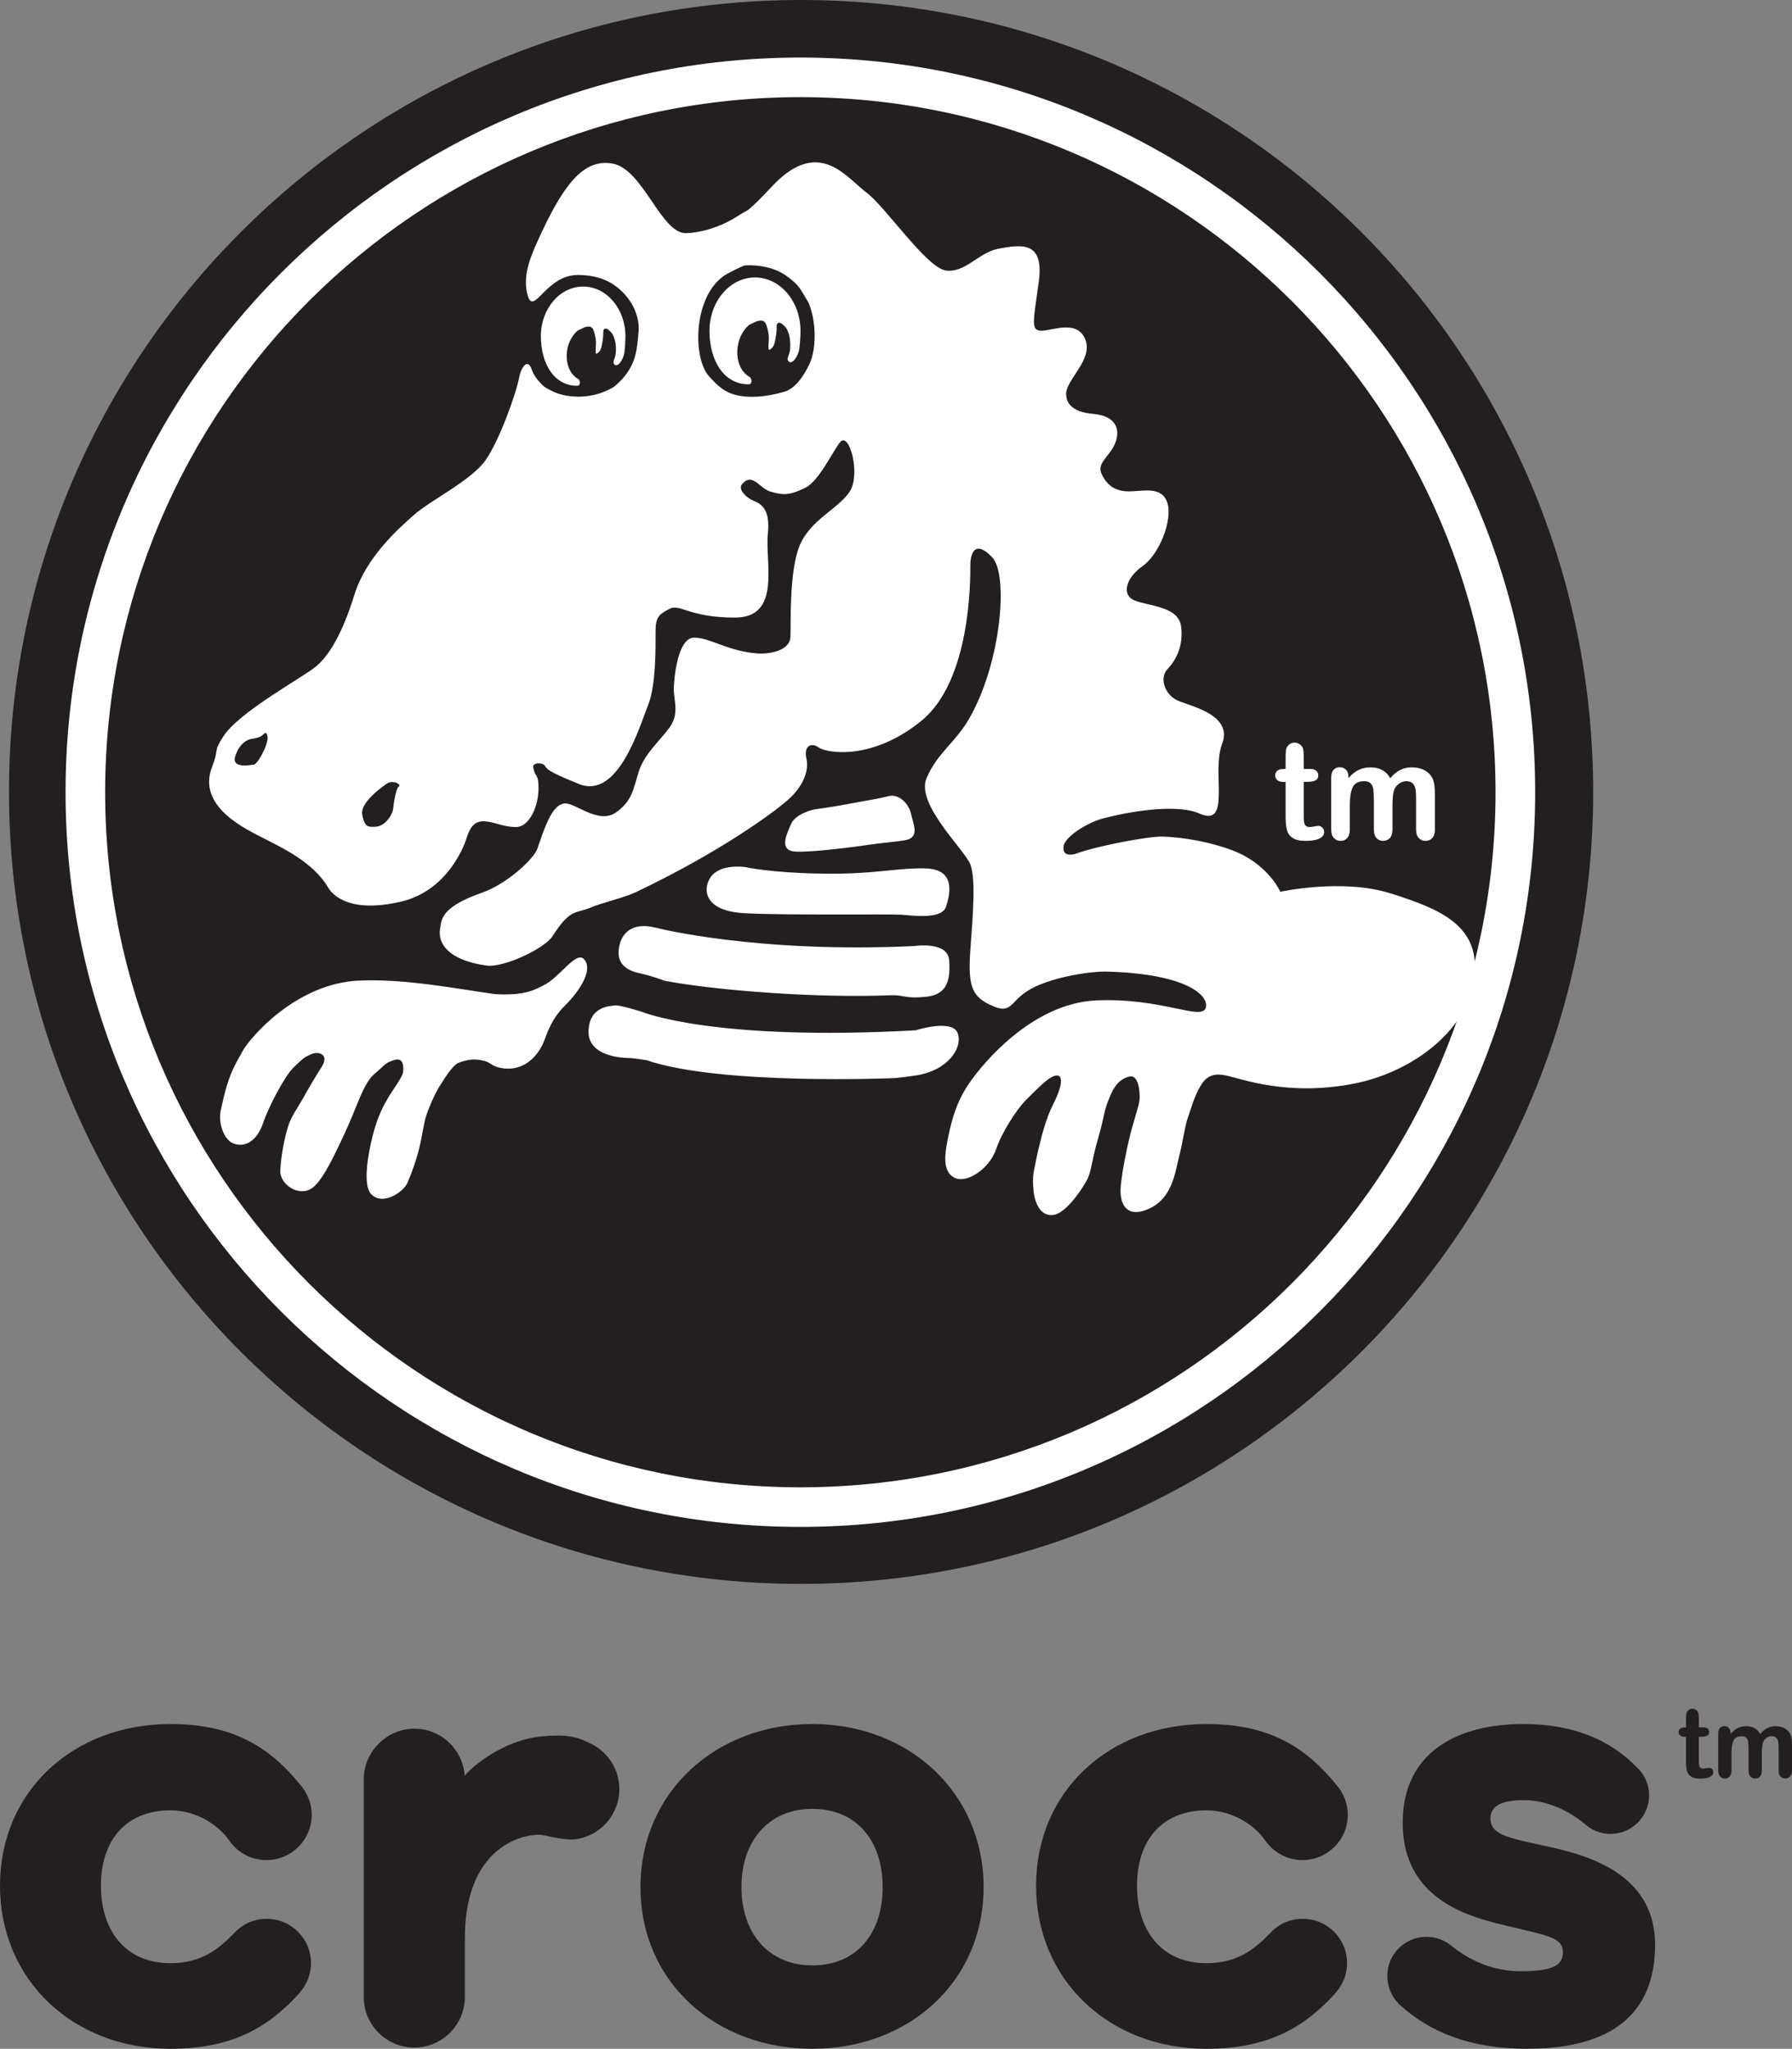
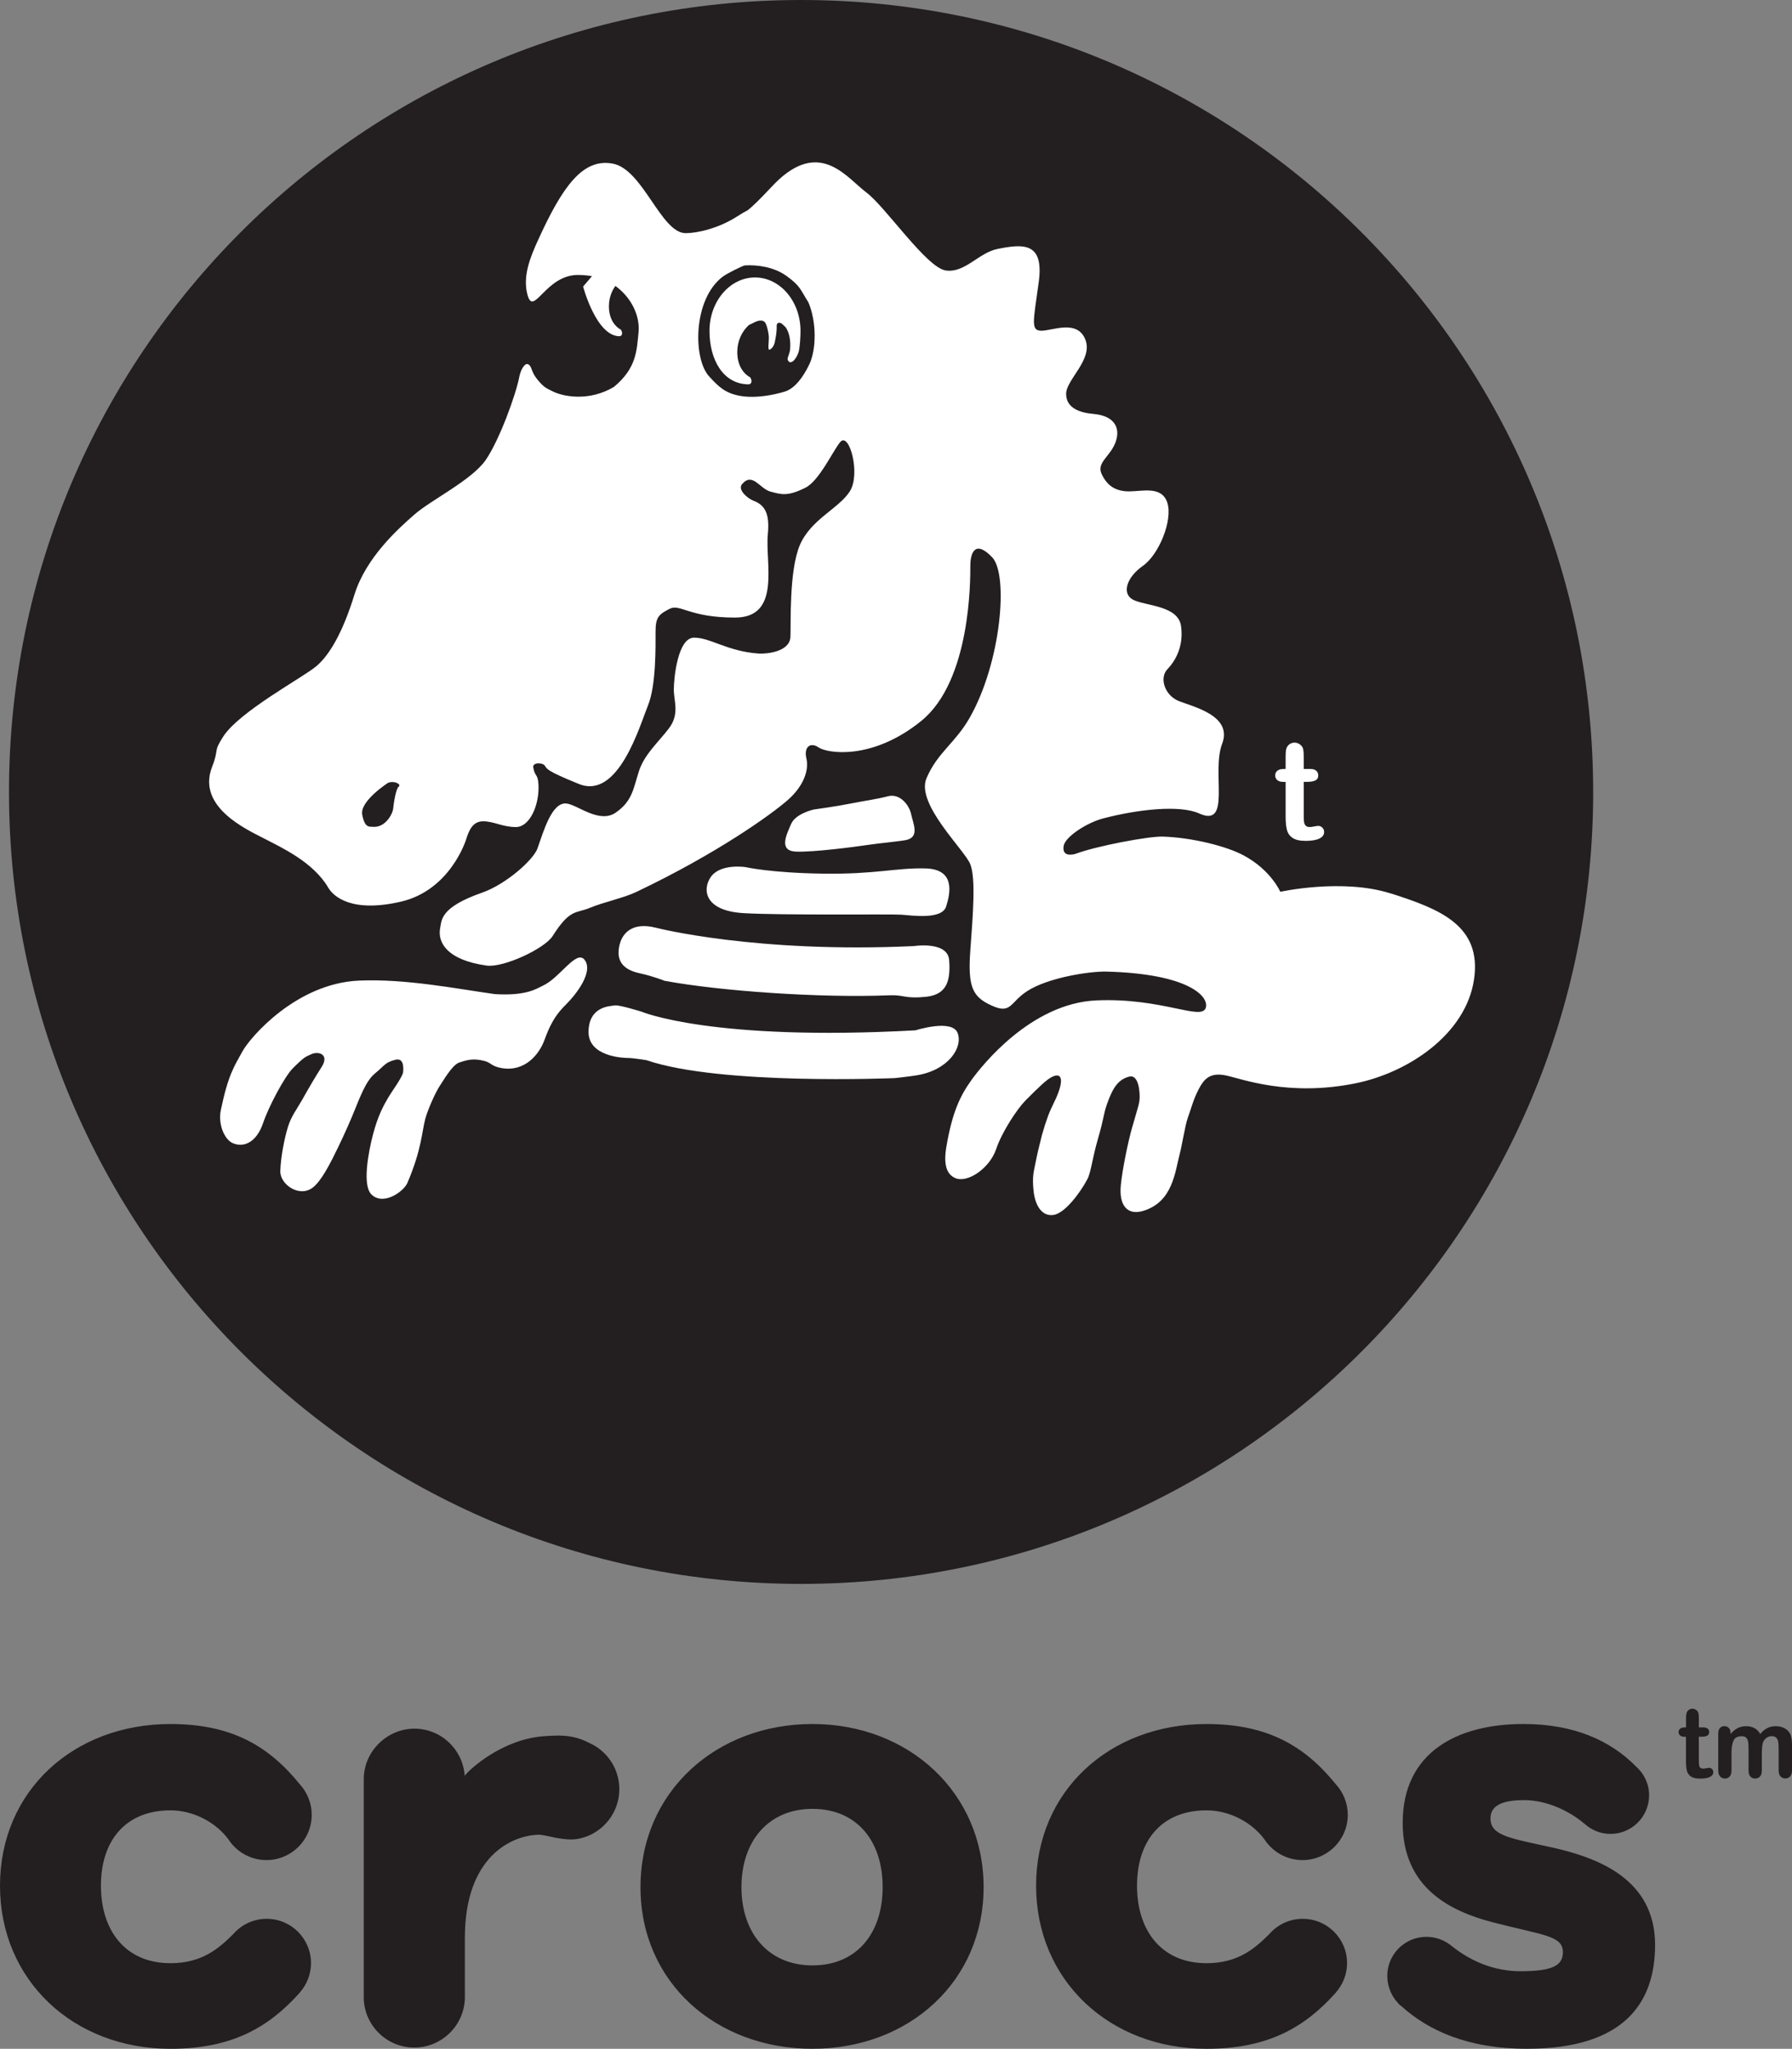
<svg xmlns="http://www.w3.org/2000/svg" id="Laag_1" viewBox="0 0 944.48 1080">
  <rect x="0" y="0" width="944.48" height="1080" fill="#808080" stroke="none" />
  <defs>
    <style>.cls-1{fill:#fff;}.cls-1,.cls-2{stroke-width:0px;}.cls-2{fill:#231f20;}</style>
  </defs>
  <path class="cls-2" d="M635.88,954.3c12.31,0,24.21,6.49,30.73,15.56.15.24.34.46.51.73.23.35.54.7.78,1.07l.02-.03c4.38,5.42,11.06,8.89,18.56,8.89,13.16,0,23.87-10.68,23.87-23.85,0-6.21-2.37-11.82-6.24-16.06-16.41-20.22-35.95-31.81-68.22-31.81-51.28,0-89.82,35.47-89.82,85.22s38.54,85.98,89.82,85.98c32.78,0,52.06-11.57,68.25-29.69l-.03-.04c3.62-4.13,5.86-9.52,5.86-15.44,0-12.91-10.46-23.35-23.36-23.35-7.07,0-13.38,3.14-17.67,8.09-7.68,7.67-16.55,15.31-33.05,15.31-23.51,0-36.63-16.96-36.63-40.86s13.13-39.72,36.63-39.72M428.19,1036.04c-23.13,0-37.41-16.97-37.41-41.26s14.28-41.26,37.41-41.26,37.01,16.6,37.01,41.26-13.88,41.26-37.01,41.26M428.19,908.79c-50.9,0-90.62,35.86-90.62,85.99s39.71,85.21,90.62,85.21,90.22-35.49,90.22-85.21-39.33-85.99-90.22-85.99M818.35,973.96c-22.38-5.01-32.78-6.17-32.78-15.42,0-6.55,5.78-9.63,17.73-9.63s23.91,5.78,31.62,12.33l.04-.04c3.63,3.42,8.49,5.53,13.85,5.53,11.24,0,20.36-9.11,20.36-20.38,0-6.01-2.66-11.36-6.81-15.09-13.48-13.71-32.65-22.47-59.43-22.47-35.1,0-63.63,15.06-63.63,52.06,0,34.32,25.06,46.64,47.42,52.45,26.6,6.93,37.01,6.93,37.01,15.8,0,6.93-5.38,10.02-22.35,10.02-13.29,0-25.67-4.87-36-13.11l.5.46s-.05-.03-.06-.06c-8.29-7.54-21.12-7.21-28.92.92-6.35,6.63-7.37,16.37-3.27,24.07.14.27.3.54.45.81.38.65.75,1.25,1.21,1.86.32.43.68.82,1.03,1.23.39.44.72.94,1.17,1.36.33.32.71.53,1.06.84,14.3,12.85,34.95,22.48,66.31,22.48,51.65,0,67.46-24.68,67.46-54.75,0-34.69-30.07-45.89-53.96-51.29M89.84,954.3c12.31,0,24.19,6.49,30.74,15.56.15.24.31.46.47.7.24.37.58.72.79,1.1l.02-.03c4.37,5.42,11.06,8.89,18.58,8.89,13.18,0,23.85-10.68,23.85-23.85,0-6.19-2.38-11.79-6.2-16.03-16.42-20.24-35.98-31.84-68.25-31.84-51.28,0-89.84,35.47-89.84,85.22s38.56,85.98,89.84,85.98c32.77,0,52.05-11.57,68.25-29.69l-.03-.04c3.63-4.13,5.85-9.52,5.85-15.44,0-12.91-10.45-23.35-23.35-23.35-7.07,0-13.38,3.14-17.67,8.09-7.68,7.67-16.55,15.31-33.05,15.31-23.52,0-36.65-16.96-36.65-40.86s13.13-39.72,36.65-39.72" />
  <path class="cls-2" d="M311.79,919.37c-8-4.24-13.72-5.11-25.6-4.11-21.48,1.8-38.14,16.88-41.18,20.66v1.1c-.01-.34-.06-.68-.09-1h-.02v-.15c-1.04-13.78-12.48-24.62-26.54-24.62s-26.27,11.56-26.64,25.99v116.35c.48,14.31,12.2,25.77,26.64,25.77s26.41-11.69,26.65-26.22v-31.64c0-43.17,24.95-54.05,38.92-54.34,3.69-.07,13.18,3.54,20.61,2.2,14.49-2.67,24.09-16.56,21.43-31.06-1.56-8.52-7.02-15.31-14.19-18.95" />
  <path class="cls-2" d="M887.89,910.57h.75v-4.09c0-1.09.03-1.96.09-2.58.06-.62.23-1.16.48-1.61.26-.45.65-.84,1.15-1.13.48-.29,1.04-.44,1.64-.44.87,0,1.64.32,2.33.98.46.43.75.96.88,1.59.12.62.18,1.51.18,2.66v4.64h2.49c.96,0,1.7.23,2.2.69.5.45.76,1.04.76,1.76,0,.9-.37,1.54-1.09,1.91-.72.37-1.75.55-3.1.55h-1.27v12.44c0,1.06.05,1.86.11,2.45.08.57.28,1.03.59,1.38.34.35.87.53,1.58.53.4,0,.94-.07,1.61-.21.69-.12,1.23-.2,1.6-.2.56,0,1.03.23,1.48.65.44.45.66.98.66,1.64,0,1.1-.6,1.93-1.8,2.52-1.2.58-2.9.87-5.14.87-2.11,0-3.71-.35-4.81-1.06-1.07-.73-1.79-1.71-2.14-2.96-.34-1.26-.51-2.94-.51-5.05v-12.99h-.9c-.98,0-1.72-.23-2.23-.7-.52-.46-.78-1.06-.78-1.76s.28-1.31.81-1.76c.54-.46,1.32-.69,2.35-.69" />
  <path class="cls-2" d="M928.58,924.24v9.02c0,1.43-.34,2.49-.98,3.21-.64.7-1.49,1.06-2.57,1.06-1.02,0-1.86-.35-2.5-1.06-.65-.73-.95-1.78-.95-3.21v-10.82c0-1.7-.06-3.02-.18-3.98-.11-.94-.42-1.72-.94-2.32-.51-.6-1.32-.91-2.44-.91-2.2,0-3.67.76-4.36,2.29-.72,1.53-1.06,3.73-1.06,6.57v9.17c0,1.41-.32,2.47-.95,3.19-.65.72-1.48,1.08-2.54,1.08s-1.88-.36-2.52-1.08c-.66-.72-.98-1.79-.98-3.19v-19.44c0-1.27.3-2.25.88-2.91.6-.66,1.38-.99,2.33-.99s1.7.3,2.33.93c.62.62.93,1.48.93,2.58v.65c1.17-1.41,2.44-2.45,3.77-3.13,1.34-.66,2.84-1,4.49-1s3.16.35,4.39,1.04c1.2.66,2.23,1.7,3.02,3.08,1.13-1.39,2.37-2.44,3.67-3.1,1.32-.67,2.77-1.03,4.37-1.03,1.86,0,3.45.38,4.8,1.11,1.34.72,2.34,1.78,3.01,3.13.59,1.23.88,3.15.88,5.8v13.24c0,1.43-.33,2.49-.98,3.21-.66.7-1.5,1.06-2.57,1.06s-1.86-.36-2.52-1.08c-.66-.72-.98-1.78-.98-3.19v-11.4c0-1.47-.07-2.63-.2-3.51-.12-.87-.44-1.61-1-2.22-.55-.59-1.37-.89-2.48-.89-.9,0-1.75.26-2.55.81-.8.51-1.42,1.23-1.86,2.13-.5,1.14-.75,3.16-.75,6.07" />
  <path class="cls-2" d="M141.67,397.25s-5.71,8.67-10.07,7.8c-4.38-.88-6.54-2.48-3.41-8.27,0,0,5.87-4.24,8.75-4,2.89.23,3.96-.4,4.7-1.52.74-1.11,3.68,2.5.03,5.99" />
  <path class="cls-2" d="M839.69,417.46c0,230.58-186.91,417.48-417.48,417.48S4.74,648.05,4.74,417.46,191.66,0,422.2,0s417.48,186.9,417.48,417.46" />
-   <path class="cls-1" d="M55.42,417.6c0-202.03,164.36-366.39,366.4-366.39s366.41,164.36,366.41,366.39-164.37,366.42-366.41,366.42S55.42,619.64,55.42,417.6M34.55,417.6c0,213.55,173.72,387.29,387.28,387.29s387.29-173.74,387.29-387.29S635.38,30.34,421.83,30.34,34.55,204.06,34.55,417.6" />
  <path class="cls-1" d="M676.55,405.35h1.04v-5.76c0-1.55.04-2.76.12-3.64.08-.88.32-1.64.68-2.26.37-.66.91-1.18,1.61-1.6.7-.41,1.48-.62,2.35-.62,1.22,0,2.3.46,3.29,1.37.65.6,1.06,1.35,1.24,2.23.18.88.26,2.12.26,3.74v6.53h3.5c1.34,0,2.38.31,3.09.95.72.63,1.07,1.45,1.07,2.43,0,1.27-.51,2.16-1.52,2.67-1.02.51-2.46.76-4.36.76h-1.78v17.62c0,1.5.05,2.66.16,3.46.1.81.38,1.46.84,1.97.45.51,1.19.76,2.22.76.57,0,1.32-.1,2.27-.3.95-.2,1.71-.3,2.25-.3.76,0,1.46.31,2.07.92.62.61.94,1.37.94,2.27,0,1.52-.84,2.69-2.52,3.49-1.68.81-4.09,1.21-7.23,1.21s-5.25-.51-6.79-1.51c-1.54-1-2.56-2.39-3.04-4.16-.48-1.77-.72-4.14-.72-7.1v-18.32h-1.26c-1.38,0-2.43-.32-3.15-.96-.73-.64-1.09-1.47-1.09-2.46s.37-1.8,1.13-2.43c.76-.64,1.86-.95,3.32-.95" />
-   <path class="cls-1" d="M733.91,424.49v12.73c0,2.01-.45,3.52-1.36,4.52-.9,1-2.11,1.51-3.6,1.51s-2.61-.51-3.5-1.51c-.9-1.01-1.35-2.51-1.35-4.52v-15.25c0-2.4-.08-4.27-.24-5.61-.15-1.33-.6-2.42-1.32-3.27-.73-.85-1.88-1.29-3.44-1.29-3.12,0-5.19,1.08-6.19,3.23-.98,2.15-1.48,5.24-1.48,9.25v12.93c0,1.99-.44,3.49-1.34,4.51-.89,1.02-2.08,1.53-3.55,1.53s-2.61-.51-3.54-1.52c-.92-1.01-1.38-2.51-1.38-4.49v-27.31c0-1.79.42-3.16,1.24-4.09.83-.93,1.91-1.4,3.27-1.4s2.38.43,3.26,1.31c.87.86,1.31,2.05,1.31,3.57v.9c1.66-1.96,3.42-3.4,5.31-4.33,1.89-.92,3.99-1.38,6.3-1.38s4.46.47,6.18,1.41c1.72.95,3.16,2.37,4.27,4.29,1.6-1.94,3.33-3.37,5.17-4.3,1.84-.94,3.88-1.4,6.12-1.4,2.62,0,4.86.51,6.76,1.52,1.89,1.02,3.3,2.46,4.23,4.35.82,1.72,1.23,4.44,1.23,8.16v18.68c0,2.01-.45,3.52-1.37,4.52-.91,1-2.11,1.51-3.6,1.51s-2.65-.51-3.56-1.53c-.92-1.01-1.39-2.52-1.39-4.51v-16.09c0-2.05-.08-3.7-.26-4.94-.18-1.24-.65-2.28-1.42-3.11-.77-.85-1.94-1.27-3.49-1.27-1.26,0-2.45.39-3.58,1.13-1.13.75-2.01,1.75-2.63,3.01-.71,1.62-1.06,4.47-1.06,8.55" />
  <path class="cls-1" d="M326.06,500.9c-.74,8.26,5.75,11.01,11.26,12.19,6.7,1.43,12.95,3.93,12.95,3.93,29.18,5.41,82.11,9.15,118.76,7.63,7.48-.3,7.86,1.98,19.12.79,11.26-1.19,12.86-9.04,12.11-19.28-.76-10.21-18.49-7.45-18.49-7.45-83.27,3.91-135.81-9.6-135.81-9.6-13.5-3.55-19.15,3.54-19.9,11.79M455.91,445.59c8.53-1.27,19.74-2.19,22.27-2.93,6.43-1.83,3.12-8.47,2.01-13.59-1.14-5.1-6.15-10.92-12.13-9.34-6.03,1.58-11.8,2.28-19.66,3.84-7.88,1.58-19.49,3.15-19.49,3.15,0,0-9.6,2.1-11.95,7.63-2.27,5.33-6.87,14.17,2.49,14.56,9.38.4,31.59-2.59,36.46-3.31M374.55,462.4c-4.39,6.45-3.42,17.8,17.59,18.97,21.01,1.19,77.26.41,82.9.8,5.62.39,21.39,2.77,23.63-4.33,2.25-7.07,4.88-19.66-10.88-20.06-15.75-.38-26.27,3.16-54,2.76-27.77-.4-40.95-3.46-40.95-3.46,0,0-13.27-2.05-18.29,5.32M426.53,192.1c-3.14,6.53-7.48,12.68-13.01,14.36-5.35,1.62-15.13,3.72-23.55,2.2-7.49-1.36-11.06-4.53-16.32-10.36-8.41-9.31-8.47-40.49,7.22-52.42,2.27-1.74,10.34-5.68,11.62-5.97,6.55-.42,15.5.79,22.1,5.59,7.4,5.4,7.09,6.98,11.48,13.87,4.4,10.36,4.23,24.89.46,32.73M210.14,414.64c-1.49,1.05-2.75,9.38-2.91,11.65-.18,2.26-3.76,9.97-10.5,9.57-2.11-.14-4.48.7-5.82-6.45-1.33-7.18,13.64-16.76,13.64-16.76,3.52-1.34,7.11.94,5.6,1.98M733.11,471.02c-25.53-8.19-58.33-.92-58.33-.92,0,0-4.76-11.28-19.15-19.1-9.17-4.98-27.54-9.52-42.83-10-7.37-.23-34.79,4.95-45.68,9-1.61.59-7.65,1.9-6.48-4.25.92-4.73,12.24-12.08,20.68-14.3,18.61-4.89,40.59-7.22,50.67-2.66,17.24,7.79,6.38-21.53,12.13-36.68,5.79-15.11-15.86-19.65-23.07-22.67-7.22-3.03-10.11-12.1-5.78-16.64,4.31-4.54,8.65-12.1,7.22-22.69-1.44-10.59-17.32-10.59-24.52-13.61-7.23-3.02-4.34-12.1,4.31-18.15,8.66-6.04,15.88-24.2,12.99-33.27-2.89-9.08-12.99-6.06-20.19-6.06s-11.55-3.03-14.42-9.07c-2.91-6.05,4.32-9.08,7.22-16.63,2.86-7.56-.28-14.12-11.56-15.12-7.18-.65-14.41-3.04-14.41-10.59s14.41-18.15,10.08-28.74c-4.33-10.59-17.29-4.53-23.07-4.53s-4.34-4.55-1.44-25.71c2.88-21.18-8.35-20.07-21.73-17.4-9.91,1.97-17.23,12.86-27.32,11.34-10.11-1.51-31.67-33.5-41.76-41.07-10.1-7.55-23.65-27.43-46.17-6.85-3.54,3.24-10.79,11.68-16.31,16.11-1.85.98-3.75,2.09-5.71,3.36-9.78,6.29-21.03,8.79-27.09,8.79-12.98,0-22.48-33.61-38.36-36.64-15.87-3.03-26.57,11.95-39.55,40.53-3.89,8.57-8.13,18.73-5.47,28.57,3.22,12,9.41-10.43,26.61-10.43,8.02,0,14.2,2.03,18.81,5.14,9.25,6.23,14.05,16.44,13.11,25.3-.97,9.44-1.04,18.72-12.99,28.59-13,7.8-27.03,5.2-32.76,2.08-2.99-1.46-4.15-2.04-6.76-5.06-.82-.96-2.7-3.02-3.78-6.25-.84-2.53-2.4-3.94-4.16-1.75-1.89,2.37-2.47,6.02-2.45,5.96-1.82,9.27-10.35,32.85-17.57,43.44-7.22,10.59-28.86,21.17-37.51,28.73-8.66,7.56-25.67,22.75-31.75,42.35-6.06,19.6-13.01,31.82-20.19,37.8-7.17,6-40.48,23.79-49.01,37.07-5.44,8.46-1.98,6.07-5.81,15.88-8.35,21.29,18.75,33.27,27.41,37.79,8.65,4.55,25.82,12.22,33.81,25.94,2.73,4.63,12.37,13.39,38.34,7.34,25.96-6.04,34.21-32.49,34.21-32.49,1.45-4.54,3.29-9.86,9.06-9.86s10.09,3.03,17.31,3.03,12.33-11.47,11.88-22.06c-.28-6.36-1.85-4.08-2.77-9.4-.46-2.67,4.84-2.63,6.09-.92,1.24,1.71.45,2.59,17.98,9.68,20.83,8.44,32.07-30.78,36.39-41.37,4.34-10.58,4.01-31.22,4.01-38.79s1.45-9.08,7.22-12.09c5.77-3.03,10.11,4.53,34.63,4.53s15.86-28.73,17.31-43.85c.95-9.98-.85-15.25-7.57-17.75-2.98-1.11-8.52-5.74-6.01-8.72,5.56-6.55,9.28,2.44,15.05,3.94,5.76,1.52,8.95,2.61,18.39-2.09,7.35-3.68,14.69-19.92,18.37-24.12,4.75-5.42,10.79,16.97,5.01,26.04-5.77,9.08-20.59,14.75-26.37,28.38-5.76,13.59-4.62,41.68-4.95,48.36-.37,8-12.8,9.04-16.8,8.77-16.42-1.15-25.32-8.38-33.97-8.38s-10.69,21.38-10.69,27.42,3.18,12.84-2.58,20.41c-5.77,7.55-12.97,13.69-15.87,22.75-2.89,9.08-3.43,15.56-12.09,21.6-8.66,6.05-19.98-3.95-25.9-4.73-7.88-1.05-12.22,14.76-15.48,23.81-2.04,5.69-16.25,18.68-29.24,23.21-22,7.7-21.17,14.41-21.99,18.63-1.45,7.55,3.54,16.82,24.5,19.77,8.69,1.22,30.5-8.81,34.82-15.64,9.15-14.47,12.27-11.74,19.49-14.76,7.21-3.03,17.85-5.21,24.49-8.38,42.71-20.33,71.13-40.82,79.78-48.38,8.67-7.56,11.39-16.04,9.93-22.1-1.42-6.06,2.17-8.73,6.49-5.72,4.33,3.03,28.2,7.08,54.19-14.09,25.96-21.18,25.74-74.05,25.74-81.61s2.88-13.61,11.53-4.53c8.66,9.07,4.76,55.35-11.87,84.55-7.65,13.45-16.98,18.3-22.76,31.9-5.77,13.61,20.21,37.83,23.1,45.38,2.88,7.56,1.44,25.71,0,45.37-1.45,19.65,1.32,24.62,11.42,29.16,10.11,4.55,9.45-1.66,18.24-7.5,11.05-7.34,33.31-10.71,42.12-10.48,42.88,1.11,54.19,12.97,52.3,19.08-2.2,7.04-23.02-5.41-57.64-3.9-34.62,1.52-60.56,34.68-65.67,41.73-6.09,8.42-10.27,17.08-13.38,35.31-1.6,9.35,0,14.59,4.68,16.63,6.37,2.77,18.08-5.07,21.53-15.27,3.13-9.26,11.21-21.38,15.61-25.79,6.74-6.74,11.11-11.07,14.09-12.41,6.1-2.79,5.56,4.01.88,13.46-2.7,5.44-4.04,9.03-6.43,17.29-1.94,7.69-2.58,10.47-3.35,14.47-.92,4.81-1.89,7.07-1.07,15.01.7,6.82,3.89,13.63,10.54,12.66,5.95-.88,13.96-11.59,17.76-18.74,2.01-3.76,2.48-10.46,5.65-21.44,3.4-11.74,2.79-12.71,4.74-18.24,3.02-8.55,5.87-12.97,11.65-14.48,5.75-1.51,5.58,10.58,5.58,10.58,0,3.36-.73,4.9-4.08,16.61-1.79,6.24-4.98,21.1-5.86,30.07-1.03,10.55,3.39,16.01,11.75,13.52,15.76-4.71,16.79-20.62,19.43-30.57,1.09-4.07,2.79-14.88,4.11-18.47,1.98-5.41,2.85-9.51,5.73-15.06,2.87-5.55,6.08-9.07,14.5-7.28,8.41,1.79,32.64,11.17,67.71,4.22,28.27-5.6,58.58-25.97,62.91-54.71,4.34-28.74-18.38-37.34-43.75-45.47M504.69,544.46c-3.01-7.47-22.15-1.34-22.15-1.34-107.28,5.9-144.35-9.8-144.35-9.8,0,0-11.87-3.72-14.12-3.32-2.26.4-13.52.22-13.88,13.57-.39,13.38,18.16,14.13,20.8,14.13s9.75,1.17,9.75,1.17c39.01,13.37,130.9,9.44,130.9,9.44,0,0,7.66-.82,11.69-1.5,16.69-2.79,24.36-14.87,21.36-22.35" />
-   <path class="cls-1" d="M307.33,151.06c-12.29,0-22.26,11.71-22.26,26.14s6.9,26.18,19.19,26.18c.14,0,1.2-.1,1.32-1.29.27-1.01-.66-2.12-.52-2.12-2.74-1.38-6.39-5.17-6.39-12.39,0-5.43,2.28-10.22,5.75-13.3l3.13-1.49s3.76-1.96,5.08.88c.64,1.38,1.44,4.4,1.49,6.81.05,2.41-.72,6.6.51,5.89,1.92-1.1,2.35-3.19,2.63-4.75.12-.69.84-3.87.7-6.94.03-.7.37-1.37,1.06-1.43.76-.04,1.13.19,1.44.43.52.4,1.44,1.29,1.99,1.85,1.66,2.6,2.51,6.21,2.07,10.96-.43,3.18-2.37,4.61-.14,6.06,2.37.29,4.16-4.33,4.39-5.2.6-2.37.86-7.53.86-10.15,0-14.44-9.97-26.14-22.28-26.14" />
+   <path class="cls-1" d="M307.33,151.06s6.9,26.18,19.19,26.18c.14,0,1.2-.1,1.32-1.29.27-1.01-.66-2.12-.52-2.12-2.74-1.38-6.39-5.17-6.39-12.39,0-5.43,2.28-10.22,5.75-13.3l3.13-1.49s3.76-1.96,5.08.88c.64,1.38,1.44,4.4,1.49,6.81.05,2.41-.72,6.6.51,5.89,1.92-1.1,2.35-3.19,2.63-4.75.12-.69.84-3.87.7-6.94.03-.7.37-1.37,1.06-1.43.76-.04,1.13.19,1.44.43.52.4,1.44,1.29,1.99,1.85,1.66,2.6,2.51,6.21,2.07,10.96-.43,3.18-2.37,4.61-.14,6.06,2.37.29,4.16-4.33,4.39-5.2.6-2.37.86-7.53.86-10.15,0-14.44-9.97-26.14-22.28-26.14" />
  <path class="cls-1" d="M397.92,146.26c-13.24,0-23.98,12.62-23.98,28.16s7.44,28.18,20.67,28.18c.15,0,1.29-.1,1.43-1.38.29-1.09-.73-2.27-.57-2.27-2.95-1.49-6.89-5.58-6.89-13.34,0-5.86,2.45-11.01,6.19-14.32l3.38-1.61s4.05-2.1,5.46.94c.7,1.5,1.55,4.75,1.61,7.34.04,2.6-.79,7.1.54,6.34,2.07-1.19,2.54-3.43,2.83-5.12.12-.74.91-4.18.76-7.48.02-.76.38-1.48,1.13-1.54.82-.05,1.22.21,1.55.45.57.44,1.54,1.41,2.14,2.01,1.8,2.79,2.69,6.69,2.23,11.8-.46,3.42-2.55,4.97-.14,6.53,2.54.3,4.48-4.66,4.72-5.61.65-2.55.93-8.11.93-10.92,0-15.55-10.75-28.16-23.99-28.16" />
-   <path class="cls-2" d="M133.25,403.07s-11.43,2.55-9.29-4.31c2.15-6.85,6.3-8.84,8.35-9.19,2.05-.34,3.84-.63,5.35-1.54,1.49-.9,2.72-3.43,3.35.41.64,3.84-5.91,15.92-7.76,14.62" />
  <path class="cls-1" d="M308,505.83c-4.37-5.2-12.92,9.65-21.84,13.74-3.43,1.57-8.45,5.46-25.25,4.48-19.72-2.75-47.08-8.21-71.65-7.14-33.15,1.45-57.38,29.92-61.42,37.22-4.43,8.03-7.6,12.47-11.46,31.11-1.52,7.29,1.83,15.39,6.31,17.36,6.09,2.66,12.69-.84,15.98-10.61,2.99-8.87,11.44-24.64,15.67-28.86,6.46-6.46,6.81-6.02,9.62-7.37,3.82-1.84,9.88-.07,5.52,6.75-3.25,5.05-6.22,10.15-10.27,17.32-2.93,5.19-5.71,8.54-7.45,14.23-1.79,5.8-3.78,15.58-4.02,23.22-.23,7,9.89,14.15,17.04,8.79,4.6-3.46,9.32-12.78,13.5-21.45,3.73-7.73,6.75-14.64,9.06-20.43,4.01-10.03,6.59-15.28,10.22-18.27,5.32-4.38,5.26-5.82,10.79-7.27,5.51-1.45,4.05,6.99,4.05,6.99-1.35,3.71-5.59,9.23-7.73,12.85-2.66,4.52-5.54,9.81-8.1,19.62-2.56,9.82-5.59,26.74-.85,31.48,6.26,6.25,17.05-1.47,19-6.03,7.51-17.58,7.58-26.77,9.43-33.78,1.34-5,5.59-14.48,7.84-17.68,1.34-1.91,6.26-10.7,9.98-11.97,4.72-1.61,7.81-2.27,13.32-.88,3.67.94,3.56,2.8,9,3.76,12.14,2.14,19.84-6.86,22.81-15.14,4.47-12.51,9.15-16.14,12.39-19.6,6.72-7.12,12.9-17.24,8.51-22.41" />
</svg>